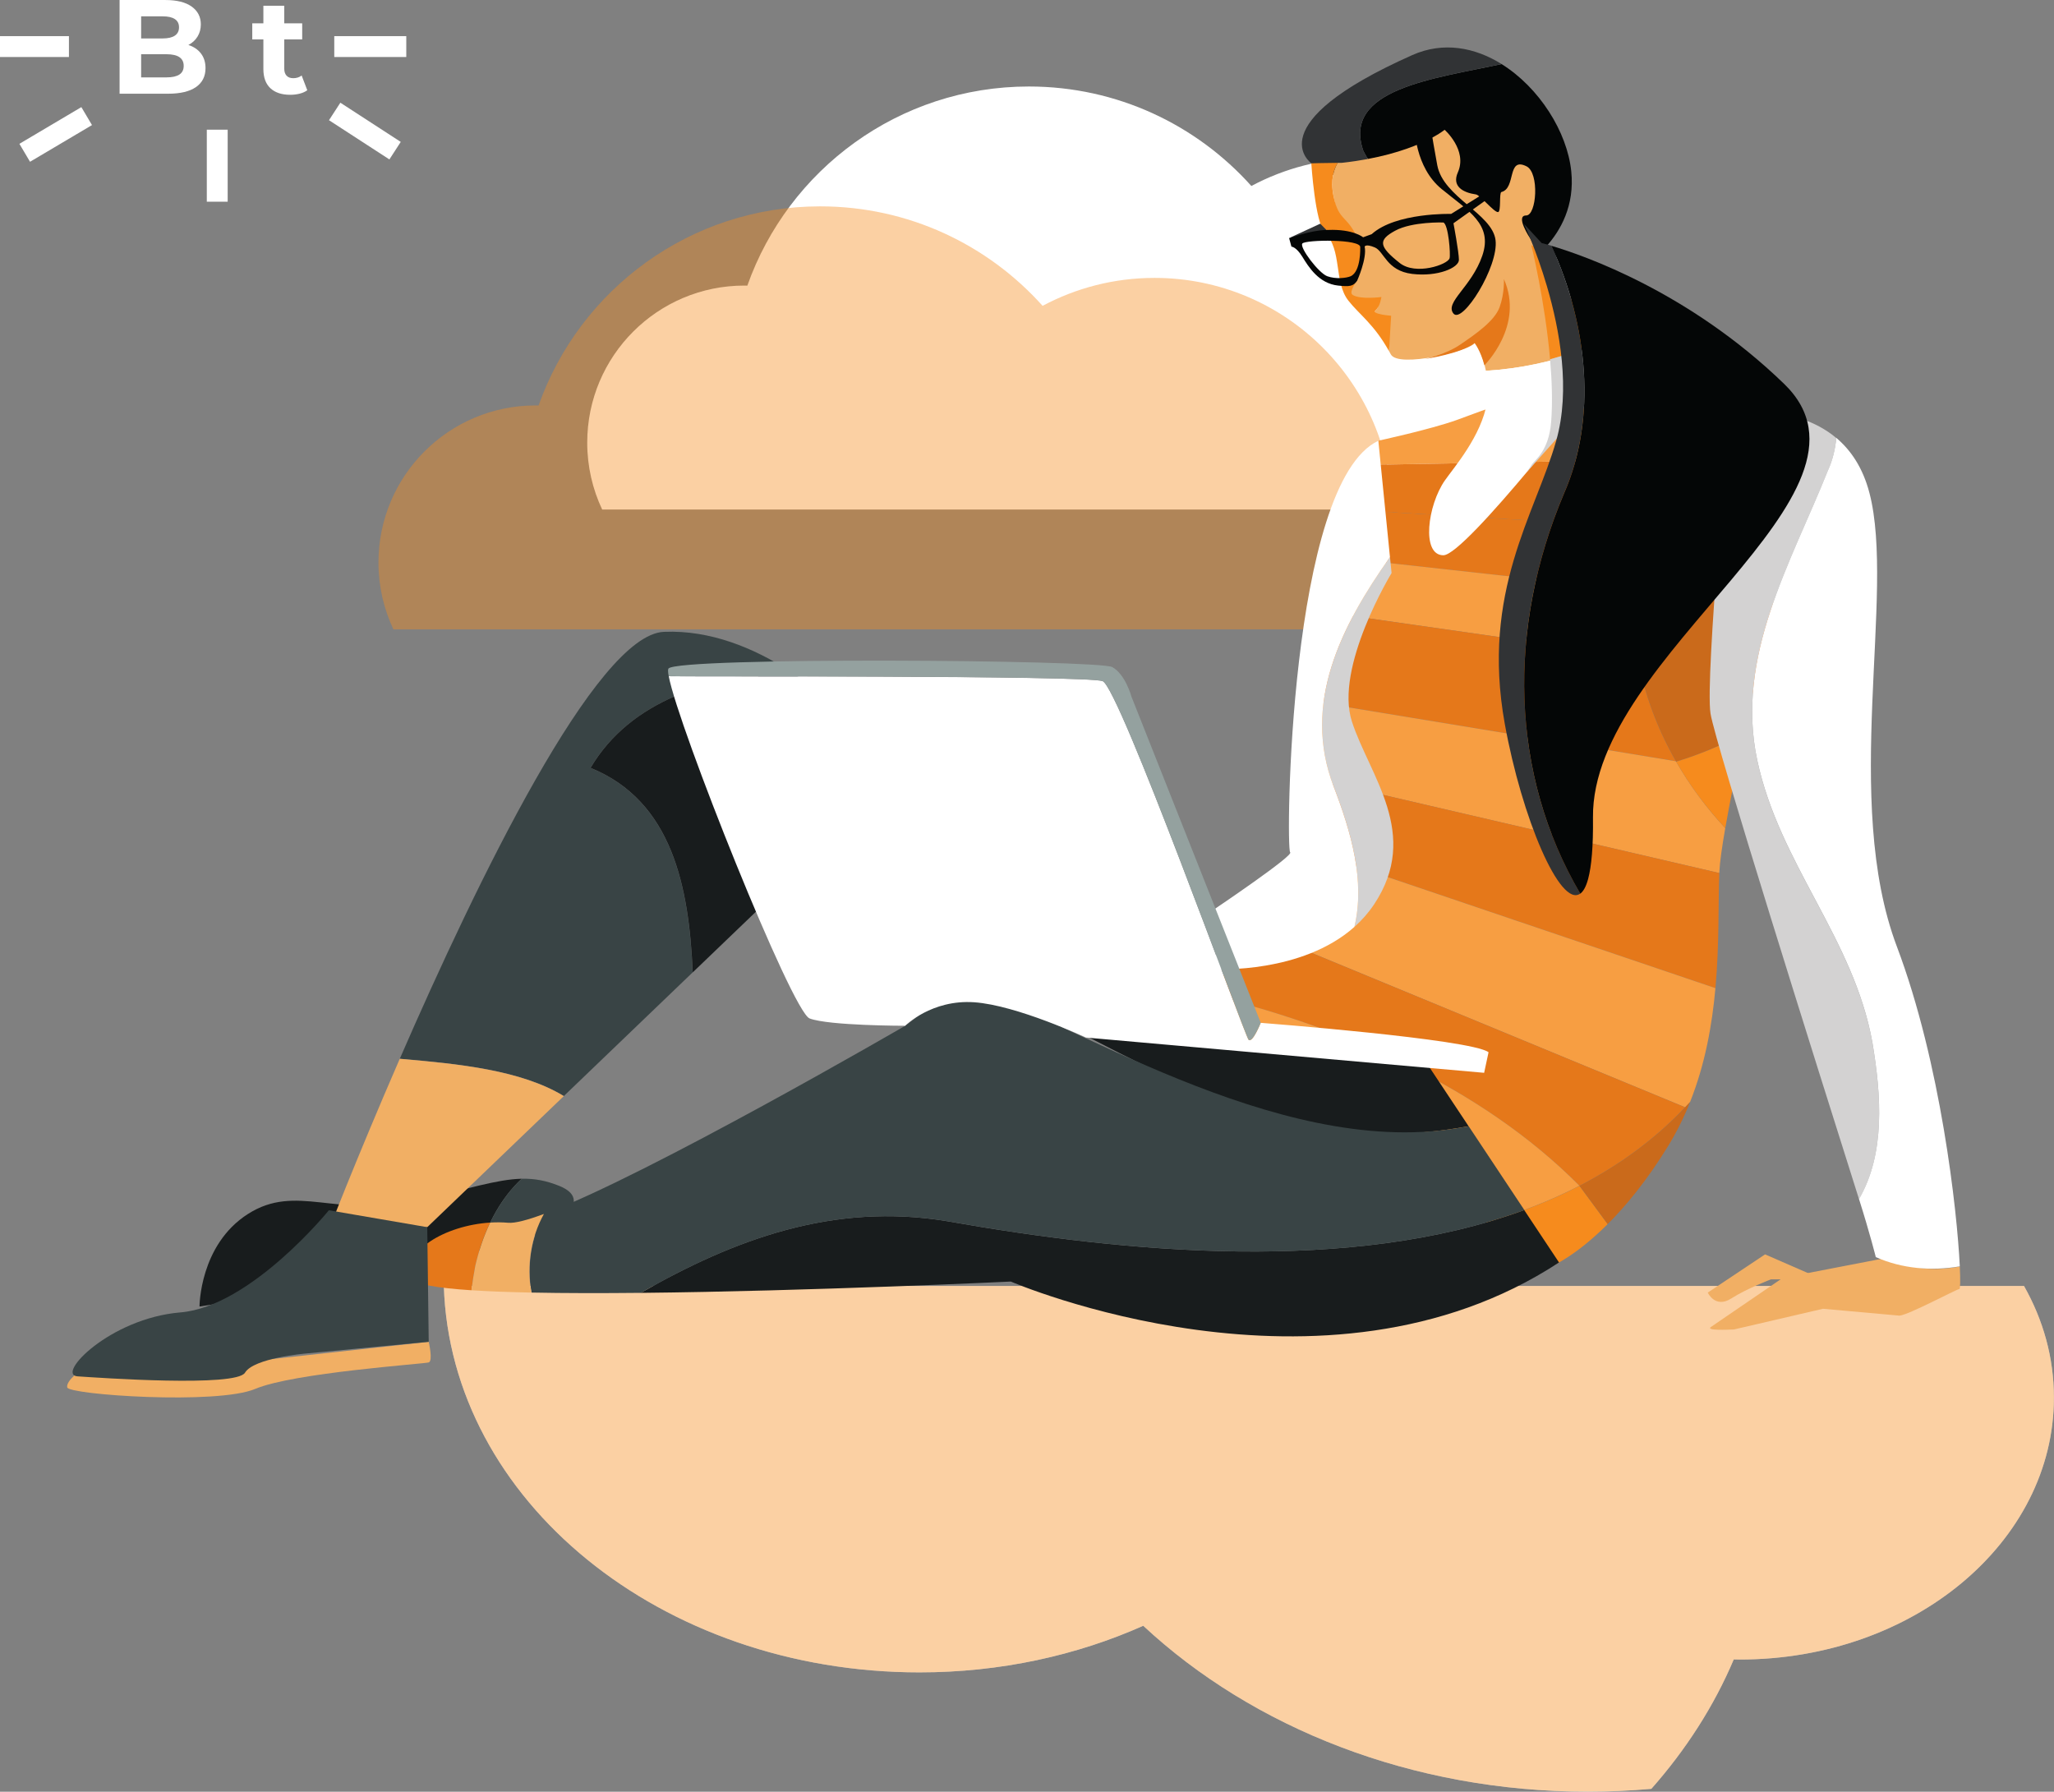
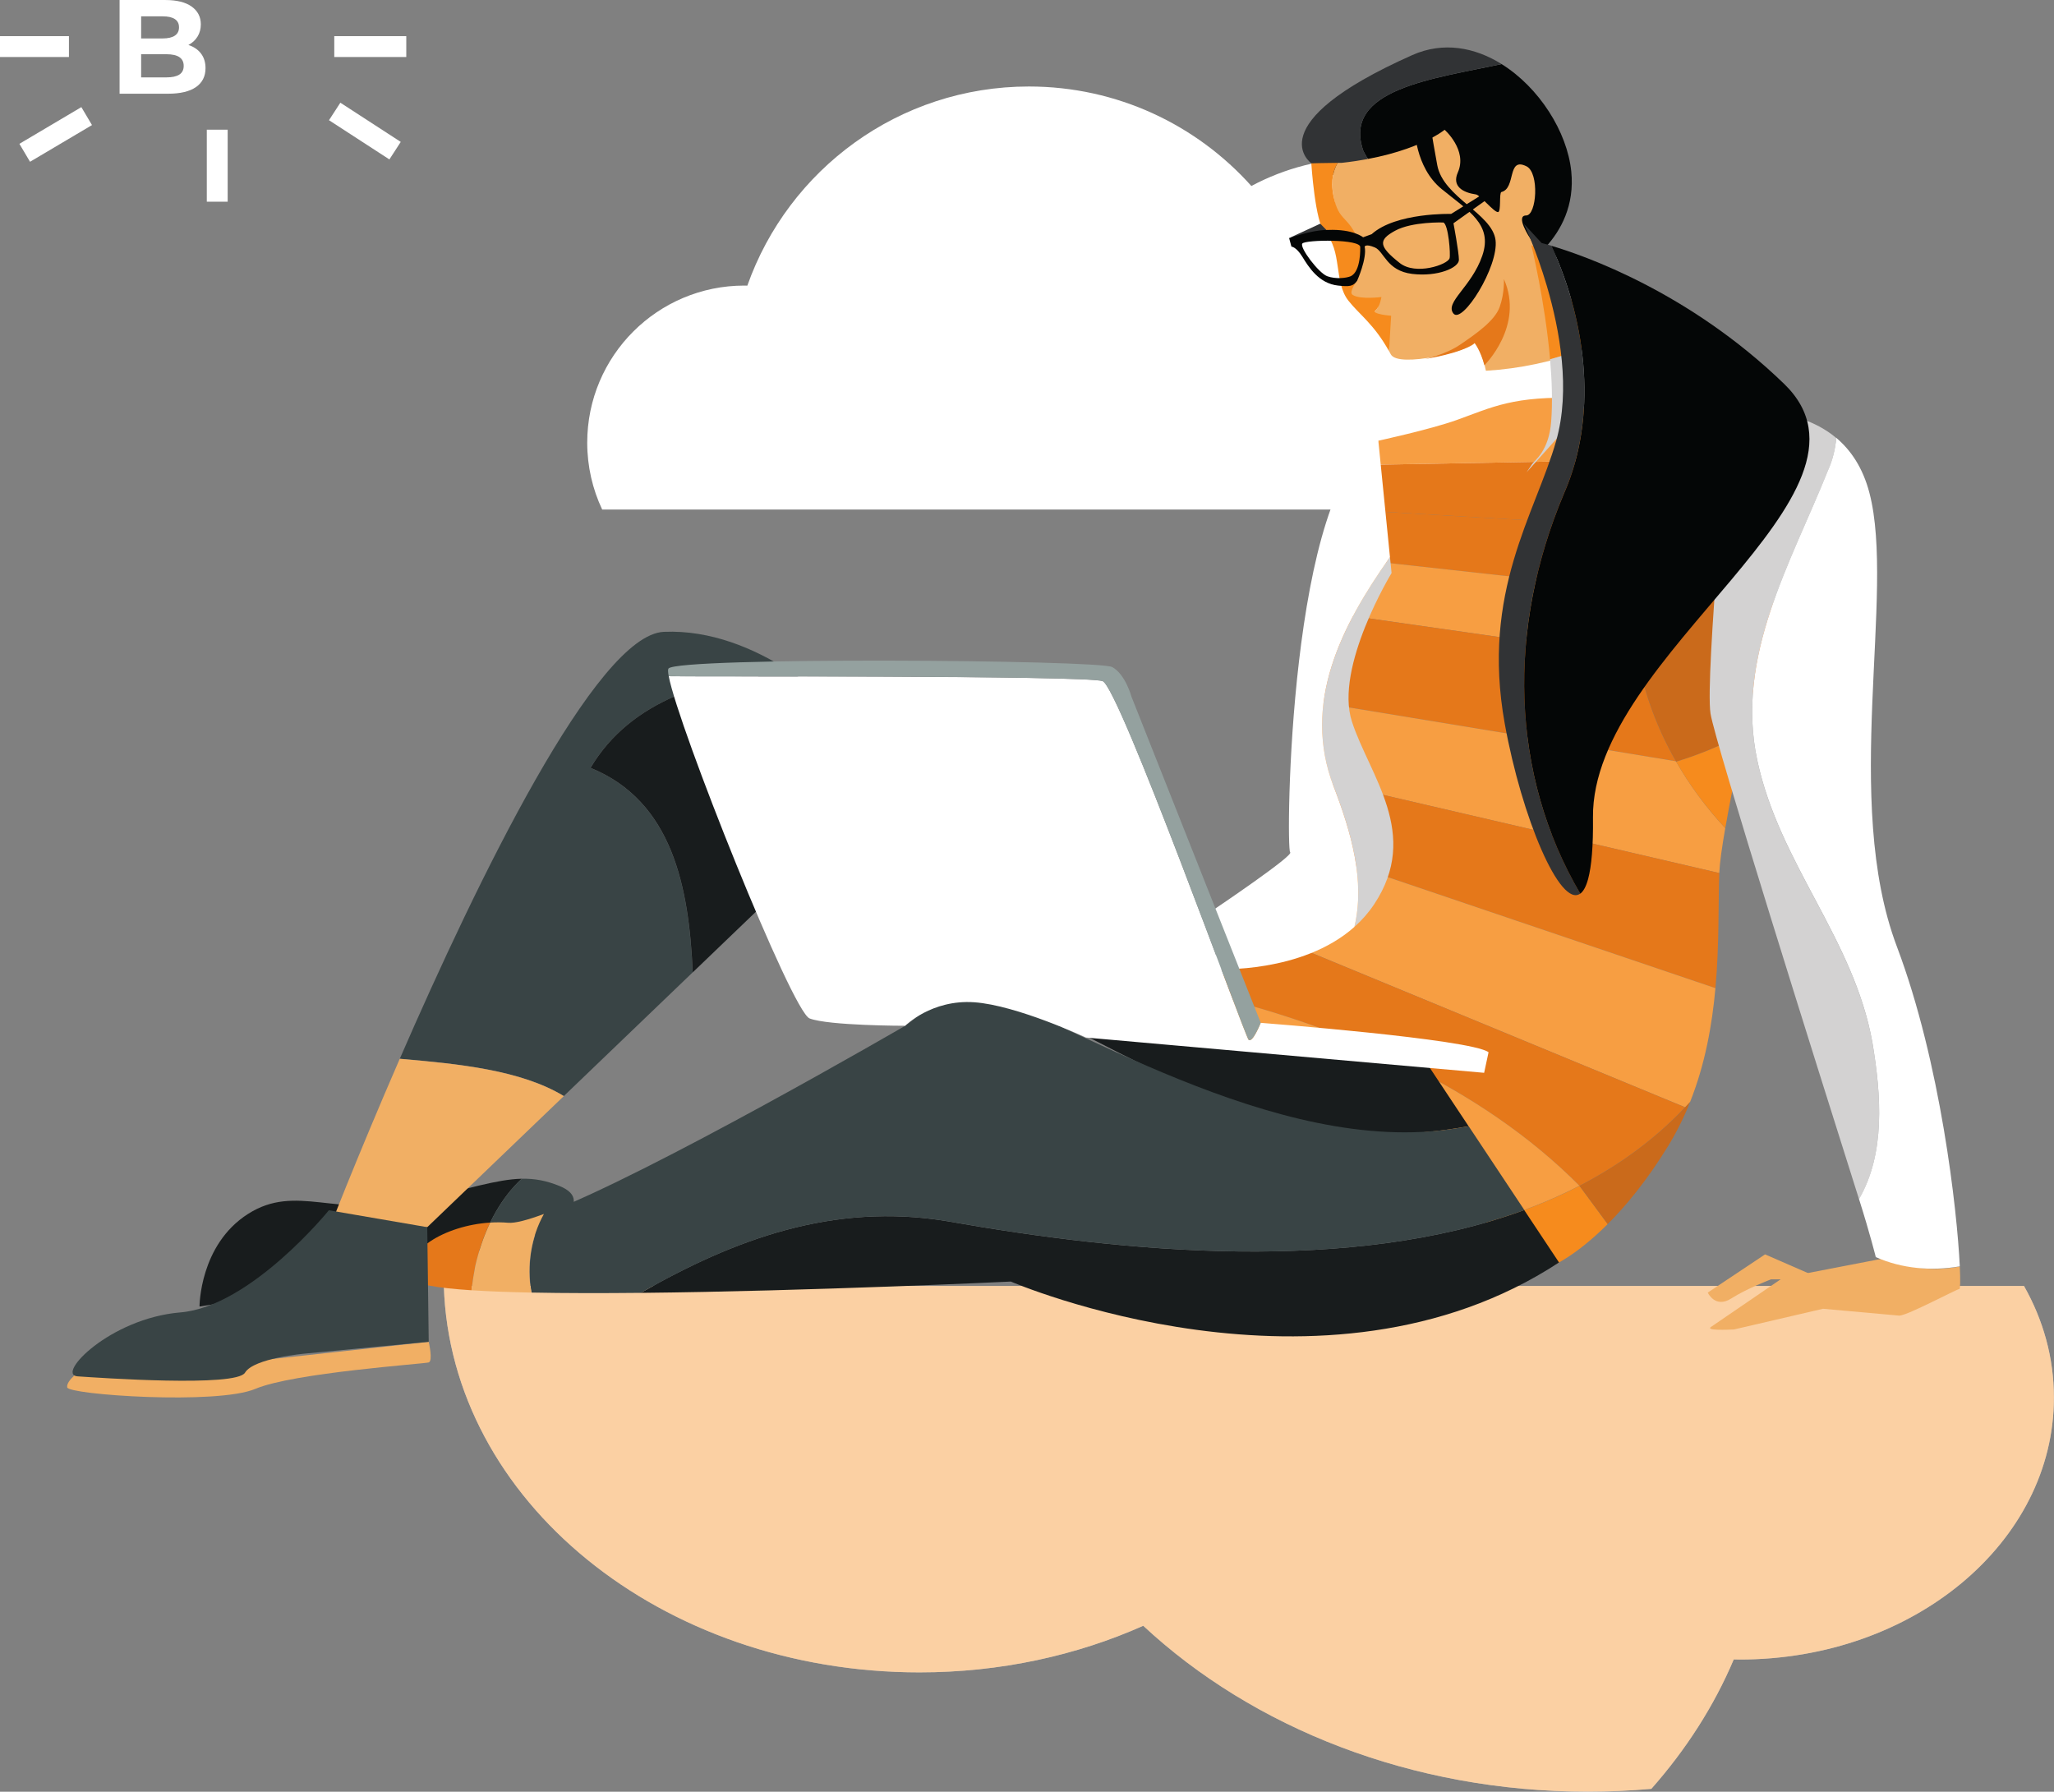
<svg xmlns="http://www.w3.org/2000/svg" version="1.1" id="svg1" width="2196.617" height="1916.043" viewBox="0 0 2196.617 1916.043">
  <rect x="0" y="0" width="2196.617" height="1916.043" fill="#808080" stroke="none" />
  <defs id="defs1">
    <clipPath clipPathUnits="userSpaceOnUse" id="clipPath1329">
      <path d="M 0,13558.149 H 13689.43 V 0 H 0 Z" transform="translate(-10015.312,-2415.672)" id="path1329" />
    </clipPath>
    <clipPath clipPathUnits="userSpaceOnUse" id="clipPath1335">
      <path d="M 0,13558.149 H 13689.43 V 0 H 0 Z" transform="translate(0,2.5000001e-4)" id="path1335" />
    </clipPath>
    <clipPath clipPathUnits="userSpaceOnUse" id="clipPath1337">
      <path d="M 0,13558.149 H 13689.43 V 0 H 0 Z" transform="translate(-10117.918,-2403.109)" id="path1337" />
    </clipPath>
    <clipPath clipPathUnits="userSpaceOnUse" id="clipPath1339">
      <path d="M 0,13558.149 H 13689.43 V 0 H 0 Z" transform="translate(0,2.5000001e-4)" id="path1339" />
    </clipPath>
    <clipPath clipPathUnits="userSpaceOnUse" id="clipPath1341">
      <path d="M 0,13558.149 H 13689.43 V 0 H 0 Z" transform="translate(0,2.5000001e-4)" id="path1341" />
    </clipPath>
    <clipPath clipPathUnits="userSpaceOnUse" id="clipPath1343">
      <path d="M 0,13558.149 H 13689.43 V 0 H 0 Z" transform="translate(-9895.549,-2345.732)" id="path1343" />
    </clipPath>
    <clipPath clipPathUnits="userSpaceOnUse" id="clipPath1349">
      <path d="M 0,13558.149 H 13689.43 V 0 H 0 Z" transform="translate(-10135.335,-2379.072)" id="path1349" />
    </clipPath>
    <clipPath clipPathUnits="userSpaceOnUse" id="clipPath1812">
      <path d="M 0,13558.149 H 13689.43 V 0 H 0 Z" transform="translate(-8850.153,-3725.779)" id="path1812" />
    </clipPath>
    <clipPath clipPathUnits="userSpaceOnUse" id="clipPath1813">
-       <path d="m 8060.1,3687.04 h 813.51 V 3347.67 H 8060.1 Z" transform="translate(-8682.71,-3629.65)" id="path1813" />
-     </clipPath>
+       </clipPath>
    <clipPath clipPathUnits="userSpaceOnUse" id="clipPath1815">
      <path d="M 0,13558.149 H 13689.43 V 0 H 0 Z" transform="matrix(1.333,0,0,-1.333,0,18077.467)" id="path1815" />
    </clipPath>
    <clipPath clipPathUnits="userSpaceOnUse" id="clipPath1819">
      <path d="M 0,13558.149 H 13689.43 V 0 H 0 Z" transform="translate(-9152.183,-2521.534)" id="path1819" />
    </clipPath>
    <clipPath clipPathUnits="userSpaceOnUse" id="clipPath1820">
      <path d="M 8112.44,2821.19 H 9404.17 V 2415.5 H 8112.44 Z" transform="translate(-9152.183,-2521.534)" id="path1820" />
    </clipPath>
    <clipPath clipPathUnits="userSpaceOnUse" id="clipPath1822">
      <path d="M 0,13558.149 H 13689.43 V 0 H 0 Z" transform="matrix(1.333,0,0,-1.333,0,18077.467)" id="path1822" />
    </clipPath>
    <clipPath clipPathUnits="userSpaceOnUse" id="clipPath1824">
      <path d="M 0,13558.149 H 13689.43 V 0 H 0 Z" transform="translate(-8175.164,-2907.142)" id="path1824" />
    </clipPath>
    <clipPath clipPathUnits="userSpaceOnUse" id="clipPath1826">
      <path d="M 0,13558.149 H 13689.43 V 0 H 0 Z" transform="translate(-8205.524,-2901.306)" id="path1826" />
    </clipPath>
    <clipPath clipPathUnits="userSpaceOnUse" id="clipPath1828">
      <path d="M 0,13558.149 H 13689.43 V 0 H 0 Z" transform="translate(-9159.327,-3504.212)" id="path1828" />
    </clipPath>
    <clipPath clipPathUnits="userSpaceOnUse" id="clipPath1830">
      <path d="M 0,13558.149 H 13689.43 V 0 H 0 Z" transform="translate(-9141.958,-3484.907)" id="path1830" />
    </clipPath>
    <clipPath clipPathUnits="userSpaceOnUse" id="clipPath1832">
      <path d="M 0,13558.149 H 13689.43 V 0 H 0 Z" transform="translate(-9070.782,-3409.542)" id="path1832" />
    </clipPath>
    <clipPath clipPathUnits="userSpaceOnUse" id="clipPath1834">
      <path d="M 0,13558.149 H 13689.43 V 0 H 0 Z" transform="translate(-9066.97,-3379.259)" id="path1834" />
    </clipPath>
    <clipPath clipPathUnits="userSpaceOnUse" id="clipPath1836">
      <path d="M 0,13558.149 H 13689.43 V 0 H 0 Z" transform="translate(-9070.202,-3325.704)" id="path1836" />
    </clipPath>
    <clipPath clipPathUnits="userSpaceOnUse" id="clipPath1838">
      <path d="M 0,13558.149 H 13689.43 V 0 H 0 Z" transform="translate(-9135.794,-3153.622)" id="path1838" />
    </clipPath>
    <clipPath clipPathUnits="userSpaceOnUse" id="clipPath1840">
      <path d="M 0,13558.149 H 13689.43 V 0 H 0 Z" transform="translate(-9135.741,-3152.311)" id="path1840" />
    </clipPath>
    <clipPath clipPathUnits="userSpaceOnUse" id="clipPath1842">
      <path d="M 0,13558.149 H 13689.43 V 0 H 0 Z" transform="translate(-9112.272,-2968.693)" id="path1842" />
    </clipPath>
    <clipPath clipPathUnits="userSpaceOnUse" id="clipPath1844">
      <path d="M 0,13558.149 H 13689.43 V 0 H 0 Z" transform="translate(-9023.61,-2901.478)" id="path1844" />
    </clipPath>
    <clipPath clipPathUnits="userSpaceOnUse" id="clipPath1846">
      <path d="M 0,13558.149 H 13689.43 V 0 H 0 Z" transform="translate(-8719.588,-3056.368)" id="path1846" />
    </clipPath>
    <clipPath clipPathUnits="userSpaceOnUse" id="clipPath1848">
      <path d="M 0,13558.149 H 13689.43 V 0 H 0 Z" transform="translate(-8949.072,-2872.14)" id="path1848" />
    </clipPath>
    <clipPath clipPathUnits="userSpaceOnUse" id="clipPath1850">
      <path d="M 0,13558.149 H 13689.43 V 0 H 0 Z" transform="translate(-9112.272,-2968.693)" id="path1850" />
    </clipPath>
    <clipPath clipPathUnits="userSpaceOnUse" id="clipPath1852">
      <path d="M 0,13558.149 H 13689.43 V 0 H 0 Z" transform="translate(-9204.179,-3480.22)" id="path1852" />
    </clipPath>
    <clipPath clipPathUnits="userSpaceOnUse" id="clipPath1854">
      <path d="M 0,13558.149 H 13689.43 V 0 H 0 Z" transform="translate(-9155.591,-3264.297)" id="path1854" />
    </clipPath>
    <clipPath clipPathUnits="userSpaceOnUse" id="clipPath1856">
      <path d="M 0,13558.149 H 13689.43 V 0 H 0 Z" transform="translate(-9258.546,-3016.132)" id="path1856" />
    </clipPath>
    <clipPath clipPathUnits="userSpaceOnUse" id="clipPath1858">
      <path d="M 0,13558.149 H 13689.43 V 0 H 0 Z" transform="translate(-9271.012,-2843.913)" id="path1858" />
    </clipPath>
    <clipPath clipPathUnits="userSpaceOnUse" id="clipPath1860">
      <path d="M 0,13558.149 H 13689.43 V 0 H 0 Z" transform="translate(-9256.122,-3457.228)" id="path1860" />
    </clipPath>
    <clipPath clipPathUnits="userSpaceOnUse" id="clipPath1862">
      <path d="M 0,13558.149 H 13689.43 V 0 H 0 Z" transform="translate(-8826.392,-3221.778)" id="path1862" />
    </clipPath>
    <clipPath clipPathUnits="userSpaceOnUse" id="clipPath1864">
      <path d="M 0,13558.149 H 13689.43 V 0 H 0 Z" transform="translate(-8791.511,-3168.95)" id="path1864" />
    </clipPath>
    <clipPath clipPathUnits="userSpaceOnUse" id="clipPath1866">
      <path d="M 0,13558.149 H 13689.43 V 0 H 0 Z" transform="translate(-8621.728,-3039.255)" id="path1866" />
    </clipPath>
    <clipPath clipPathUnits="userSpaceOnUse" id="clipPath1868">
      <path d="M 0,13558.149 H 13689.43 V 0 H 0 Z" transform="translate(-8516.433,-2873.074)" id="path1868" />
    </clipPath>
    <clipPath clipPathUnits="userSpaceOnUse" id="clipPath1870">
      <path d="M 0,13558.149 H 13689.43 V 0 H 0 Z" transform="translate(-8924.745,-2947.583)" id="path1870" />
    </clipPath>
    <clipPath clipPathUnits="userSpaceOnUse" id="clipPath1872">
      <path d="M 0,13558.149 H 13689.43 V 0 H 0 Z" transform="translate(-8230.317,-3236.68)" id="path1872" />
    </clipPath>
    <clipPath clipPathUnits="userSpaceOnUse" id="clipPath1874">
      <path d="M 0,13558.149 H 13689.43 V 0 H 0 Z" transform="translate(-8443.692,-3269.17)" id="path1874" />
    </clipPath>
    <clipPath clipPathUnits="userSpaceOnUse" id="clipPath1876">
      <path d="M 0,13558.149 H 13689.43 V 0 H 0 Z" transform="translate(-8018.055,-2860.039)" id="path1876" />
    </clipPath>
    <clipPath clipPathUnits="userSpaceOnUse" id="clipPath1878">
      <path d="M 0,13558.149 H 13689.43 V 0 H 0 Z" transform="translate(-8149.875,-2871.979)" id="path1878" />
    </clipPath>
    <clipPath clipPathUnits="userSpaceOnUse" id="clipPath1880">
      <path d="M 0,13558.149 H 13689.43 V 0 H 0 Z" transform="translate(-8192.966,-2878.894)" id="path1880" />
    </clipPath>
    <clipPath clipPathUnits="userSpaceOnUse" id="clipPath1882">
      <path d="M 0,13558.149 H 13689.43 V 0 H 0 Z" transform="translate(-8100.588,-2776.327)" id="path1882" />
    </clipPath>
    <clipPath clipPathUnits="userSpaceOnUse" id="clipPath1884">
      <path d="M 0,13558.149 H 13689.43 V 0 H 0 Z" transform="translate(-8020.478,-2881.852)" id="path1884" />
    </clipPath>
    <clipPath clipPathUnits="userSpaceOnUse" id="clipPath1886">
      <path d="M 0,13558.149 H 13689.43 V 0 H 0 Z" transform="translate(-8850.235,-3731.422)" id="path1886" />
    </clipPath>
    <clipPath clipPathUnits="userSpaceOnUse" id="clipPath1888">
      <path d="M 0,13558.149 H 13689.43 V 0 H 0 Z" transform="translate(-8889.412,-3808.335)" id="path1888" />
    </clipPath>
    <clipPath clipPathUnits="userSpaceOnUse" id="clipPath1890">
      <path d="M 0,13558.149 H 13689.43 V 0 H 0 Z" transform="translate(-8984.244,-3660.984)" id="path1890" />
    </clipPath>
    <clipPath clipPathUnits="userSpaceOnUse" id="clipPath1892">
-       <path d="M 0,13558.149 H 13689.43 V 0 H 0 Z" transform="translate(-8948.507,-3555.137)" id="path1892" />
-     </clipPath>
+       </clipPath>
    <clipPath clipPathUnits="userSpaceOnUse" id="clipPath1894">
      <path d="M 0,13558.149 H 13689.43 V 0 H 0 Z" transform="translate(-8859.997,-3603.68)" id="path1894" />
    </clipPath>
    <clipPath clipPathUnits="userSpaceOnUse" id="clipPath1896">
      <path d="M 0,13558.149 H 13689.43 V 0 H 0 Z" transform="translate(-8962.95,-3628.714)" id="path1896" />
    </clipPath>
    <clipPath clipPathUnits="userSpaceOnUse" id="clipPath1898">
      <path d="M 0,13558.149 H 13689.43 V 0 H 0 Z" transform="translate(-8820.678,-3667.975)" id="path1898" />
    </clipPath>
    <clipPath clipPathUnits="userSpaceOnUse" id="clipPath1900">
      <path d="M 0,13558.149 H 13689.43 V 0 H 0 Z" transform="translate(-8919.369,-3645.352)" id="path1900" />
    </clipPath>
    <clipPath clipPathUnits="userSpaceOnUse" id="clipPath1902">
      <path d="M 0,13558.149 H 13689.43 V 0 H 0 Z" transform="translate(-8767.931,-3032.18)" id="path1902" />
    </clipPath>
    <clipPath clipPathUnits="userSpaceOnUse" id="clipPath1904">
      <path d="M 0,13558.149 H 13689.43 V 0 H 0 Z" transform="translate(-8641.052,-3306.31)" id="path1904" />
    </clipPath>
    <clipPath clipPathUnits="userSpaceOnUse" id="clipPath1906">
      <path d="M 0,13558.149 H 13689.43 V 0 H 0 Z" transform="translate(-8891.403,-3750.025)" id="path1906" />
    </clipPath>
    <clipPath clipPathUnits="userSpaceOnUse" id="clipPath1908">
      <path d="M 0,13558.149 H 13689.43 V 0 H 0 Z" transform="translate(-9003.216,-3646.465)" id="path1908" />
    </clipPath>
    <clipPath clipPathUnits="userSpaceOnUse" id="clipPath1910">
      <path d="M 0,13558.149 H 13689.43 V 0 H 0 Z" transform="translate(-9032.635,-3573.97)" id="path1910" />
    </clipPath>
    <clipPath clipPathUnits="userSpaceOnUse" id="clipPath1912">
      <path d="M 0,13558.149 H 13689.43 V 0 H 0 Z" transform="translate(-9011.379,-3457.348)" id="path1912" />
    </clipPath>
    <clipPath clipPathUnits="userSpaceOnUse" id="clipPath1914">
      <path d="M 0,13558.149 H 13689.43 V 0 H 0 Z" transform="translate(-9030.537,-3147.712)" id="path1914" />
    </clipPath>
    <clipPath clipPathUnits="userSpaceOnUse" id="clipPath1916">
      <path d="M 0,13558.149 H 13689.43 V 0 H 0 Z" transform="translate(-9218.393,-2826.436)" id="path1916" />
    </clipPath>
  </defs>
  <g id="layer-MC0" transform="translate(-12538.994,-3563.708)">
    <g id="g3839" transform="translate(-622.951,-11213.115)">
      <path id="path1328" d="m 0,0 c 2.328,1.505 3.492,3.828 3.492,6.979 0,6.229 -4.62,9.344 -13.853,9.344 H -30.658 V -2.255 h 20.297 C -5.783,-2.255 -2.328,-1.505 0,0 M -30.658,46.713 V 28.99 h 17.287 c 4.3,0 7.556,0.755 9.774,2.26 2.218,1.5 3.329,3.718 3.329,6.654 0,2.936 -1.111,5.138 -3.329,6.606 -2.218,1.469 -5.474,2.203 -9.774,2.203 z M 17.345,16.91 c 2.432,-3.183 3.649,-7.105 3.649,-11.756 0,-6.585 -2.558,-11.65 -7.677,-15.195 -5.122,-3.544 -12.584,-5.317 -22.388,-5.317 h -38.874 v 75.169 h 36.724 c 9.165,0 16.197,-1.752 21.099,-5.259 4.902,-3.508 7.356,-8.269 7.356,-14.283 0,-3.65 -0.875,-6.911 -2.631,-9.774 -1.751,-2.863 -4.206,-5.117 -7.352,-6.764 4.295,-1.363 7.655,-3.633 10.094,-6.821" style="fill:#ffffff;fill-opacity:1;fill-rule:nonzero;stroke:none" transform="matrix(1.333,0,0,-1.333,13353.749,14856.571)" clip-path="url(#clipPath1329)" />
      <path id="path1334" d="m 10039.838,2372.061 h 16.747 v -57.771 h -16.747 z" style="fill:#ffffff;fill-opacity:1;fill-rule:nonzero;stroke:none" transform="matrix(1.333,0,0,-1.333,0,18077.467)" clip-path="url(#clipPath1335)" />
-       <path id="path1336" d="m 0,0 c -1.646,-1.222 -3.671,-2.134 -6.067,-2.742 -2.402,-0.603 -4.923,-0.913 -7.572,-0.913 -6.874,0 -12.184,1.757 -15.944,5.265 -3.76,3.508 -5.637,8.662 -5.637,15.462 v 23.731 h -8.914 v 12.889 h 8.914 v 14.067 h 16.752 V 53.692 H -4.08 V 40.803 H -18.468 V 17.287 c 0,-2.433 0.624,-4.315 1.878,-5.636 1.253,-1.327 3.026,-1.987 5.317,-1.987 2.647,0 4.902,0.713 6.763,2.149 z" style="fill:#ffffff;fill-opacity:1;fill-rule:nonzero;stroke:none" transform="matrix(1.333,0,0,-1.333,13490.557,14873.321)" clip-path="url(#clipPath1337)" />
      <path id="path1338" d="m 9871.459,2447.113 h 57.771 v -16.747 h -57.771 z" style="fill:#ffffff;fill-opacity:1;fill-rule:nonzero;stroke:none" transform="matrix(1.333,0,0,-1.333,0,18077.467)" clip-path="url(#clipPath1339)" />
      <path id="path1340" d="m 10142.099,2447.113 h 57.771 v -16.747 h -57.771 z" style="fill:#ffffff;fill-opacity:1;fill-rule:nonzero;stroke:none" transform="matrix(1.333,0,0,-1.333,0,18077.467)" clip-path="url(#clipPath1341)" />
      <path id="path1342" d="M 0,0 -8.534,14.409 41.173,43.849 49.707,29.44 Z" style="fill:#ffffff;fill-opacity:1;fill-rule:nonzero;stroke:none" transform="matrix(1.333,0,0,-1.333,13194.065,14949.824)" clip-path="url(#clipPath1343)" />
      <path id="path1348" d="M 0,0 9.119,14.047 57.574,-17.409 48.456,-31.456 Z" style="fill:#ffffff;fill-opacity:1;fill-rule:nonzero;stroke:none" transform="matrix(1.333,0,0,-1.333,13513.78,14905.371)" clip-path="url(#clipPath1349)" />
      <path id="path1811" d="m 0,0 c -32.462,0 -63.016,-8.126 -89.78,-22.419 -43.864,48.973 -107.559,79.814 -178.478,79.814 -104.32,0 -193.019,-66.703 -225.894,-159.769 -0.814,0.016 -1.619,0.062 -2.436,0.062 -69.598,0 -126.018,-56.42 -126.018,-126.018 0,-19.197 4.316,-37.374 12.002,-53.652 h 124.585 103.448 214.844 117.231 218.223 c 14.749,27.072 23.172,58.082 23.172,91.083 C 190.899,-85.469 105.431,0 0,0" style="fill:#ffffff;fill-opacity:1;fill-rule:nonzero;stroke:none" transform="matrix(1.333,0,0,-1.333,14619.875,14945.828)" clip-path="url(#clipPath1812)" />
      <g opacity="0.41" id="g1814" clip-path="url(#clipPath1815)" transform="translate(2819.672,1836.066)">
        <path d="m 0,0 c -32.462,0 -63.016,-8.126 -89.78,-22.419 -43.864,48.973 -107.559,79.814 -178.478,79.814 -104.32,0 -193.019,-66.703 -225.895,-159.768 -0.813,0.015 -1.618,0.061 -2.435,0.061 -69.598,0 -126.018,-56.42 -126.018,-126.018 0,-19.196 4.316,-37.374 12.001,-53.652 h 124.586 103.448 214.844 117.231 218.223 c 14.749,27.072 23.172,58.082 23.172,91.083 C 190.899,-85.468 105.431,0 0,0" style="fill:#f68b1d;fill-opacity:1;fill-rule:nonzero;stroke:none" transform="matrix(1.333,0,0,-1.333,11576.947,13237.934)" clip-path="url(#clipPath1813)" id="path1814" />
      </g>
      <path id="path1818" d="m 0,0 c 139.167,0 251.984,94.098 251.984,210.174 0,32.015 -8.631,62.331 -23.998,89.479 h -249.12 -206.852 -429.599 -234.413 -147.741 c 5.35,-171.946 174.142,-309.965 381.586,-309.965 64.909,0 126.005,13.553 179.522,37.39 87.708,-81.677 215.071,-133.112 356.88,-133.112 17.148,0 34.061,0.824 50.743,2.291 27.792,31.425 50.251,66.335 66.139,103.846 C -3.243,0.077 -1.633,0 0,0" style="fill:#ffffff;fill-opacity:1;fill-rule:nonzero;stroke:none" transform="matrix(1.333,0,0,-1.333,15022.583,16551.488)" clip-path="url(#clipPath1819)" />
      <g opacity="0.41" id="g1821" clip-path="url(#clipPath1822)" transform="translate(2819.672,1836.066)">
        <path d="m 0,0 c 139.167,0 251.984,94.098 251.984,210.174 0,32.015 -8.631,62.331 -23.998,89.479 h -249.12 -206.852 -429.599 -234.413 -147.741 c 5.35,-171.946 174.142,-309.965 381.586,-309.965 64.909,0 126.005,13.553 179.522,37.39 87.708,-81.677 215.071,-133.112 356.88,-133.112 17.148,0 34.061,0.824 50.743,2.291 27.792,31.425 50.251,66.335 66.139,103.846 C -3.243,0.077 -1.633,0 0,0" style="fill:#f68b1d;fill-opacity:1;fill-rule:nonzero;stroke:none" transform="matrix(1.333,0,0,-1.333,12202.911,14715.422)" clip-path="url(#clipPath1820)" id="path1821" />
      </g>
      <path id="path1823" d="m 0,0 c -19.995,-0.446 -43.023,-8.257 -85.188,-17.626 -63.669,-14.149 -95.503,14.148 -134.412,-10.612 -38.909,-24.76 -38.909,-74.28 -38.909,-74.28 l 140.307,22.402 84.321,22.73 C -27.172,-35.458 -16.282,-15.168 0,0" style="fill:#181c1d;fill-opacity:1;fill-rule:nonzero;stroke:none" transform="matrix(1.333,0,0,-1.333,13719.891,16037.344)" clip-path="url(#clipPath1824)" />
      <path id="path1825" d="M 0,0 C -10.752,4.38 -20.162,6.063 -30.359,5.836 -46.641,-9.333 -57.531,-29.623 -64.24,-51.55 l 51.27,13.821 c 0,0 44.804,24.76 12.97,37.729" style="fill:#394445;fill-opacity:1;fill-rule:nonzero;stroke:none" transform="matrix(1.333,0,0,-1.333,13760.37,16045.125)" clip-path="url(#clipPath1826)" />
      <path id="path1827" d="m 0,0 c -33.414,13.192 -82.105,27.129 -134.363,29.064 -55.065,2.04 -71.363,-7.429 -100.155,-17.685 -21.145,-7.533 -62.555,-16.507 -62.555,-16.507 0,0 -3.893,-7.997 -9.337,-19.432 l 289.041,5.255 C -10.749,-13.564 -4.752,-7.307 0,0" style="fill:#f79e42;fill-opacity:1;fill-rule:nonzero;stroke:none" transform="matrix(1.333,0,0,-1.333,15032.108,15241.25)" clip-path="url(#clipPath1828)" />
      <path id="path1829" d="m 0,0 -289.041,-5.255 c -4.879,-10.245 -11.011,-23.266 -16.736,-35.832 L -63.029,-55.431 C -48.421,-31.21 -21.027,-18.236 0,0" style="fill:#e5781a;fill-opacity:1;fill-rule:nonzero;stroke:none" transform="matrix(1.333,0,0,-1.333,15008.949,15266.99)" clip-path="url(#clipPath1830)" />
      <path id="path1831" d="M 0,0 C 1.761,7.482 4.586,14.031 8.146,19.934 L -234.602,34.278 C -241.374,19.415 -247.561,5.22 -250.441,-3.013 L -3.813,-30.282 C -3.236,-20.218 -1.981,-10.109 0,0" style="fill:#e5781a;fill-opacity:1;fill-rule:nonzero;stroke:none" transform="matrix(1.333,0,0,-1.333,14914.048,15367.477)" clip-path="url(#clipPath1832)" />
      <path id="path1833" d="m 0,0 -246.629,27.27 c -1.081,-3.09 -1.711,-5.366 -1.711,-6.485 0,-2.865 -0.218,-18.24 -0.521,-38.253 L 3.232,-53.556 C 0.136,-36.014 -1.035,-18.079 0,0" style="fill:#f79e42;fill-opacity:1;fill-rule:nonzero;stroke:none" transform="matrix(1.333,0,0,-1.333,14908.965,15407.854)" clip-path="url(#clipPath1834)" />
      <path id="path1835" d="m 0,0 -252.094,36.088 c -0.336,-22.218 -0.776,-50.145 -1.142,-73.06 L 30.692,-83.689 C 15.842,-57.698 5.19,-29.411 0,0" style="fill:#e5781a;fill-opacity:1;fill-rule:nonzero;stroke:none" transform="matrix(1.333,0,0,-1.333,14913.275,15479.261)" clip-path="url(#clipPath1836)" />
      <path id="path1837" d="m 0,0 c 0.345,7.398 2.052,19.49 4.704,34.727 -15.208,16.28 -28.562,34.34 -39.603,53.665 l -283.929,46.717 c -0.39,-24.417 -0.694,-43.143 -0.694,-43.143 0,0 -1.985,-6.945 -5.119,-17.808 L -0.053,-1.312 C -0.034,-0.878 -0.02,-0.428 0,0" style="fill:#f79e42;fill-opacity:1;fill-rule:nonzero;stroke:none" transform="matrix(1.333,0,0,-1.333,15000.731,15708.703)" clip-path="url(#clipPath1838)" />
      <path id="path1839" d="m 0,0 -324.588,75.47 c -3.933,-13.638 -9.683,-33.469 -15.608,-53.543 L -3.122,-92.282 C 0.11,-56.448 -1.009,-23.748 0,0" style="fill:#e5781a;fill-opacity:1;fill-rule:nonzero;stroke:none" transform="matrix(1.333,0,0,-1.333,15000.66,15710.452)" clip-path="url(#clipPath1840)" />
      <path id="path1841" d="m 0,0 c 12.116,30.425 17.695,61.934 20.348,91.336 l -337.075,114.209 c -8.75,-29.647 -17.876,-59.807 -22.106,-71.37 L -3.989,-4.217 C -2.66,-2.81 -1.305,-1.438 0,0" style="fill:#f79e42;fill-opacity:1;fill-rule:nonzero;stroke:none" transform="matrix(1.333,0,0,-1.333,14969.367,15955.275)" clip-path="url(#clipPath1842)" />
      <path id="path1843" d="M 0,0 C 31.522,16.303 60.122,37.01 84.673,62.999 L -250.171,201.39 c -0.887,-2.424 -1.563,-4.049 -1.971,-4.661 -2.835,-4.251 -30.359,-25.529 -51.879,-41.839 C -192.593,128.861 -79.457,80.029 0,0" style="fill:#e5781a;fill-opacity:1;fill-rule:nonzero;stroke:none" transform="matrix(1.333,0,0,-1.333,14851.151,16044.896)" clip-path="url(#clipPath1844)" />
      <path id="path1845" d="m 0,0 c -14.29,-10.829 -25.937,-19.471 -25.937,-19.471 l 255.421,-164.758 c 26.17,7.563 51.155,17.245 74.537,29.339 C 224.564,-74.862 111.429,-26.03 0,0" style="fill:#f79e42;fill-opacity:1;fill-rule:nonzero;stroke:none" transform="matrix(1.333,0,0,-1.333,14445.789,15838.375)" clip-path="url(#clipPath1846)" />
      <path id="path1847" d="m 0,0 53.489,-34.502 c 0,0 18.215,7.694 43.628,33.098 L 74.487,29.307 C 51.111,17.237 26.149,7.557 0,0" style="fill:#f68b1d;fill-opacity:1;fill-rule:nonzero;stroke:none" transform="matrix(1.333,0,0,-1.333,14751.768,16084.013)" clip-path="url(#clipPath1848)" />
      <path id="path1849" d="m 0,0 c -25.429,-28.015 -55.451,-50.071 -88.712,-67.246 l 22.63,-30.712 c 14.457,14.453 31.236,34.615 48.338,62.405 C -10.642,-24.01 -4.815,-12.09 0,0" style="fill:#ca6a1b;fill-opacity:1;fill-rule:nonzero;stroke:none" transform="matrix(1.333,0,0,-1.333,14969.367,15955.275)" clip-path="url(#clipPath1850)" />
      <path id="path1851" d="m 0,0 c 0,2.67 -17.201,13.077 -44.852,23.993 -23.522,-36.173 -77.287,-46.825 -88.544,-94.67 -11.542,-58.865 1.517,-117.717 30.319,-167.923 18.948,5.723 37.115,13.395 54.489,22.678 C -28.378,-121.245 0,-3.865 0,0" style="fill:#ca6a1b;fill-opacity:1;fill-rule:nonzero;stroke:none" transform="matrix(1.333,0,0,-1.333,15091.91,15273.24)" clip-path="url(#clipPath1852)" />
      <path id="path1853" d="m 0,0 c -17.374,-9.282 -35.541,-16.954 -54.489,-22.678 11.002,-19.177 24.29,-37.099 39.396,-53.27 C -11.485,-55.23 -6.116,-28.653 0,0" style="fill:#f68b1d;fill-opacity:1;fill-rule:nonzero;stroke:none" transform="matrix(1.333,0,0,-1.333,15027.126,15561.137)" clip-path="url(#clipPath1854)" />
      <path id="path1855" d="m 0,0 c -14.901,83.45 -74.509,143.058 -92.392,226.509 -17.881,83.45 26.824,157.96 56.627,232.469 3.625,7.853 5.878,16.815 6.785,26.226 -34.464,29.083 -85.453,19.561 -85.453,19.561 0,0 -20.001,-211.417 -15.486,-240.569 3.569,-23.051 85.15,-282.157 119.147,-389.618 C 10.402,-88.77 7.087,-42.518 0,0" style="fill:#d3d2d2;fill-opacity:1;fill-rule:nonzero;stroke:none" transform="matrix(1.333,0,0,-1.333,15164.4,15892.023)" clip-path="url(#clipPath1856)" />
      <path id="path1857" d="M 0,0 -84.453,-16.298 -142.21,-55.78 c -3.838,-2.943 13.764,-2.073 18.597,-1.902 l 71.51,16.613 61.297,-5.517 c 7.193,0.482 45.414,21.065 48.074,21.368 0.712,0.082 0.879,6.695 0.345,18.027 C 34.79,-11.088 21.059,-9.322 0,0" style="fill:#f1af64;fill-opacity:1;fill-rule:nonzero;stroke:none" transform="matrix(1.333,0,0,-1.333,15181.021,16121.649)" clip-path="url(#clipPath1858)" />
      <path id="path1859" d="m 0,0 c -5.293,20.261 -14.997,34.354 -26.557,44.109 -0.906,-9.412 -3.159,-18.374 -6.784,-26.227 -29.804,-74.509 -74.509,-149.018 -56.627,-232.469 17.883,-83.451 77.49,-143.058 92.392,-226.509 7.087,-42.518 10.402,-88.769 -10.773,-125.422 8.998,-28.442 13.461,-46.57 13.461,-46.57 21.059,-9.322 44.568,-11.315 67.391,-7.418 -2.102,44.527 -15.229,163.15 -50.484,256.558 C -22.211,-246.765 21.075,-80.664 0,0" style="fill:#ffffff;fill-opacity:1;fill-rule:nonzero;stroke:none" transform="matrix(1.333,0,0,-1.333,15161.168,15303.895)" clip-path="url(#clipPath1860)" />
      <path id="path1861" d="m 0,0 c 14.067,-36.575 25.454,-75.803 16.659,-112.676 5.821,5.179 11.154,11.126 15.732,17.992 C 70.12,-38.09 28.788,8.483 14.64,52.107 0.491,95.732 46.474,171.192 46.474,171.192 l -1.281,12.805 C 5.756,128.275 -25.51,66.324 0,0" style="fill:#d3d2d2;fill-opacity:1;fill-rule:nonzero;stroke:none" transform="matrix(1.333,0,0,-1.333,14588.194,15617.829)" clip-path="url(#clipPath1862)" />
      <path id="path1863" d="m 0,0 c 3.538,-2.358 -61.31,-45.983 -61.31,-45.983 l 2.423,-47.751 c 0,0 68.265,-3.626 110.427,33.886 8.795,36.873 -2.592,76.101 -16.659,112.676 -25.51,66.324 5.756,128.275 45.193,183.997 l -9.331,93.309 C -1.113,296.531 -3.537,2.358 0,0" style="fill:#ffffff;fill-opacity:1;fill-rule:nonzero;stroke:none" transform="matrix(1.333,0,0,-1.333,14541.686,15688.266)" clip-path="url(#clipPath1864)" />
      <path id="path1865" d="m 0,0 c -5.895,7.074 -81.354,29.476 -84.892,29.476 -0.862,0 5.058,3.503 0,0 127.508,-62.426 242.578,-144.875 387.909,-121.147 3.325,0.498 6.655,1.051 9.988,1.628 L 278.257,-37.73 C 278.257,-37.73 5.896,-7.074 0,0" style="fill:#181c1d;fill-opacity:1;fill-rule:nonzero;stroke:none" transform="matrix(1.333,0,0,-1.333,14315.309,15861.193)" clip-path="url(#clipPath1866)" />
      <path id="path1867" d="m 0,0 c -91.297,15.216 -171.082,-14.65 -245.89,-57.488 135.612,1.38 296.949,9.082 296.949,9.082 0,0 251.138,-108.473 439.786,15.327 L 462.925,8.955 C 323.901,-42.123 144.096,-25.536 0,0" style="fill:#181c1d;fill-opacity:1;fill-rule:nonzero;stroke:none" transform="matrix(1.333,0,0,-1.333,14174.915,16082.767)" clip-path="url(#clipPath1868)" />
      <path id="path1869" d="m 0,0 c -145.331,-23.728 -314.741,89.903 -397.51,115.319 -15.669,-10.852 -44.634,-33.08 -44.634,-33.08 0,0 -206.998,-120.161 -289.634,-150.929 -10.348,-18.663 -13.976,-41.128 -10.111,-63.076 26.307,-0.531 56.309,-0.55 87.688,-0.231 74.807,42.837 154.593,72.704 245.889,57.488 144.096,-25.536 323.902,-42.123 462.925,8.954 L 9.988,1.629 C 6.655,1.051 3.325,0.499 0,0" style="fill:#394445;fill-opacity:1;fill-rule:nonzero;stroke:none" transform="matrix(1.333,0,0,-1.333,14719.331,15983.422)" clip-path="url(#clipPath1870)" />
      <path id="path1871" d="M 0,0 C 32.395,54.666 95.048,72.182 158.061,78.737 131.174,95.8 96.563,110.696 58.92,109.128 4.672,106.867 -90.979,-90.863 -152.968,-233.324 c 47.188,-4.053 97.166,-9.038 131.623,-29.916 l 103.328,99.166 C 79.014,-95.531 65.565,-26.636 0,0" style="fill:#394445;fill-opacity:1;fill-rule:nonzero;stroke:none" transform="matrix(1.333,0,0,-1.333,13793.427,15597.959)" clip-path="url(#clipPath1872)" />
      <path id="path1873" d="m 0,0 c 0,0 -21.566,24.832 -55.314,46.248 -63.013,-6.556 -125.666,-24.072 -158.061,-78.738 65.565,-26.636 79.014,-95.53 81.983,-164.074 l 108.99,104.598 z" style="fill:#181c1d;fill-opacity:1;fill-rule:nonzero;stroke:none" transform="matrix(1.333,0,0,-1.333,14077.927,15554.64)" clip-path="url(#clipPath1874)" />
      <path id="path1875" d="M 0,0 81.354,8.253 190.917,113.402 C 156.46,134.28 106.482,139.264 59.294,143.317 24.277,62.842 0,0 0,0" style="fill:#f1af64;fill-opacity:1;fill-rule:nonzero;stroke:none" transform="matrix(1.333,0,0,-1.333,13510.411,16100.148)" clip-path="url(#clipPath1876)" />
      <path id="path1877" d="m 0,0 c -36.033,-2.207 -71.616,-23.115 -62.257,-44.953 1.965,-4.587 19.685,-7.553 47.229,-9.345 0.8,6.513 1.805,13.054 3.077,19.628 C -9.176,-22.647 -5.249,-10.915 0,0" style="fill:#e5781a;fill-opacity:1;fill-rule:nonzero;stroke:none" transform="matrix(1.333,0,0,-1.333,13686.172,16084.227)" clip-path="url(#clipPath1878)" />
      <path id="path1879" d="m 0,0 c -13.168,-4.903 -23.199,-7.55 -28.709,-7.064 -4.731,0.417 -9.561,0.445 -14.382,0.149 -5.248,-10.914 -9.176,-22.647 -11.951,-34.669 -1.272,-6.575 -2.276,-13.116 -3.077,-19.628 13.789,-0.897 30.029,-1.501 48.008,-1.864 C -13.976,-41.129 -10.348,-18.663 0,0" style="fill:#f1af64;fill-opacity:1;fill-rule:nonzero;stroke:none" transform="matrix(1.333,0,0,-1.333,13743.626,16075.008)" clip-path="url(#clipPath1880)" />
      <path id="path1881" d="m 0,0 c 0,0 3.537,-15.328 0,-16.507 -3.538,-1.179 -108.473,-8.253 -139.128,-21.222 -30.656,-12.97 -149.74,-4.717 -150.919,1.178 -1.179,5.896 12.97,15.328 12.97,15.328 l 104.935,2.358 z" style="fill:#f1af64;fill-opacity:1;fill-rule:nonzero;stroke:none" transform="matrix(1.333,0,0,-1.333,13620.456,16211.764)" clip-path="url(#clipPath1882)" />
      <path id="path1883" d="m 0,0 c 0,0 -62.555,-77.228 -119.149,-81.944 -56.595,-4.716 -100.154,-50.11 -82.469,-51.289 17.686,-1.179 127.272,-8.843 134.347,2.948 7.074,11.79 48.341,15.327 48.341,15.327 l 99.04,9.433 -1.179,91.966 z" style="fill:#394445;fill-opacity:1;fill-rule:nonzero;stroke:none" transform="matrix(1.333,0,0,-1.333,13513.642,16071.064)" clip-path="url(#clipPath1884)" />
      <path id="path1885" d="m 0,0 c 5.502,-11.004 21.15,-32.155 32.904,-49.409 l 88.817,-47.041 c 0,0 50.674,25.192 45.062,80.11 -3.248,31.787 -25.787,67.297 -55.895,86.071 C 56.501,57.976 -17.41,49.744 0,0" style="fill:#040606;fill-opacity:1;fill-rule:nonzero;stroke:none" transform="matrix(1.333,0,0,-1.333,14619.985,14938.303)" clip-path="url(#clipPath1886)" />
      <path id="path1887" d="m 0,0 c -125.171,-55.701 -80.95,-86.77 -80.95,-86.77 l 74.677,-39.552 c -11.754,17.255 -27.403,38.406 -32.905,49.41 -17.41,49.744 56.501,57.976 110.888,69.731 C 50.244,6.204 24.937,11.097 0,0" style="fill:#313335;fill-opacity:1;fill-rule:nonzero;stroke:none" transform="matrix(1.333,0,0,-1.333,14672.221,14835.753)" clip-path="url(#clipPath1888)" />
      <path id="path1889" d="m 0,0 c -0.683,1.024 -12.365,18.737 -3.456,18.737 8.448,0 10.742,34.214 0.311,39.429 -15.889,7.945 -8.214,-17.631 -20.132,-20.61 -2.022,-0.505 -0.059,-15.954 -2.751,-16.113 -3.26,-0.194 -14.295,13.698 -17.715,14.179 -10.41,1.465 -19.479,6.482 -14.513,17.655 7.945,17.876 -10.611,34.192 -10.611,34.192 0,0 -23.974,-20.043 -82.292,-26.487 -1.142,-0.126 -2.303,-0.004 -3.454,-0.011 -2.952,-4.859 -6.009,-13.384 -3.431,-26.274 4.382,-21.905 2.12,-16.542 15.647,-37.552 14.708,-22.844 -8.762,-38.177 -2.503,-41.932 6.258,-3.755 21.905,-6.259 21.905,-6.259 0,0 2.503,-3.129 -1.252,-6.258 -3.755,-3.13 10.952,-5.946 10.952,-5.946 l -0.148,-26.86 c 0.466,-0.844 0.933,-1.668 1.4,-2.555 6.025,-11.461 64.231,3.116 67.21,9.075 0.88,1.761 6.292,-8.521 9.096,-22.257 27.473,1.617 53.698,7.468 78.883,16.447 C 27.284,-56.189 1.374,-2.06 0,0" style="fill:#f1af64;fill-opacity:1;fill-rule:nonzero;stroke:none" transform="matrix(1.333,0,0,-1.333,14798.664,15032.221)" clip-path="url(#clipPath1890)" />
      <path id="path1891" d="m 0,0 c 1.6,-7.841 2.358,-16.798 0.918,-25.308 -4.574,-27.029 -26.347,-51.944 -33.796,-62.586 -13.904,-19.862 -19.128,-60.082 -1.252,-60.082 17.876,0 125.171,138.94 125.171,138.94 0,0 -5.081,10.666 -12.158,25.483 C 53.698,7.468 27.474,1.617 0,0" style="fill:#ffffff;fill-opacity:1;fill-rule:nonzero;stroke:none" transform="matrix(1.333,0,0,-1.333,14751.014,15173.35)" clip-path="url(#clipPath1892)" />
      <path id="path1893" d="m 0,0 c 3.755,3.129 4.693,10.639 4.693,10.639 0,0 -16.585,-2.19 -22.843,1.565 -6.258,3.755 14.615,18.873 5.227,42.03 -9.388,23.157 -16.492,15.862 -20.874,37.767 -2.578,12.89 0.479,21.416 3.431,26.274 -10.793,-0.063 -21.169,-0.39 -21.169,-0.39 0,0 3.031,-47.789 10.925,-55.615 13.998,-13.879 6.93,-39.479 18.869,-54.622 8.664,-10.99 20.651,-18.95 32.545,-40.453 l 1.713,28.424 c 0,0 -16.272,1.252 -12.517,4.381" style="fill:#f68b1d;fill-opacity:1;fill-rule:nonzero;stroke:none" transform="matrix(1.333,0,0,-1.333,14633.001,15108.626)" clip-path="url(#clipPath1894)" />
      <path id="path1895" d="m 0,0 c 0,0 0.626,-11.265 -3.442,-22.531 -4.068,-11.265 -19.714,-21.905 -31.606,-30.041 -11.891,-8.136 -28.476,-11.578 -28.476,-11.578 0,0 29.588,4.381 39.985,12.83 0,0 4.764,-5.946 7.893,-17.837 0,0 32.231,31.606 15.646,69.157" style="fill:#e5781a;fill-opacity:1;fill-rule:nonzero;stroke:none" transform="matrix(1.333,0,0,-1.333,14770.272,15075.247)" clip-path="url(#clipPath1896)" />
      <path id="path1897" d="M 0,0 -5.021,5.159 -30.044,-6.376 -30.023,-6.451 1.193,0.142 C 0.785,0.089 0.421,0.06 0,0" style="fill:#313335;fill-opacity:1;fill-rule:nonzero;stroke:none" transform="matrix(1.333,0,0,-1.333,14580.576,15022.899)" clip-path="url(#clipPath1898)" />
      <path id="path1899" d="M 0,0 C -1.643,-5.119 -27.215,-13.881 -39.996,-3.75 -56.847,9.608 -57.453,14.625 -43.705,22.124 -29.957,29.623 -5,28.746 -5,28.746 -0.906,27.272 0.935,2.913 0,0 m -79.365,-14.373 c -3.226,-1.448 -11.874,-2.5 -18.748,0 -6.874,2.499 -22.497,23.122 -19.997,26.247 2.499,3.124 47.682,3.752 46.432,-3.122 0,0 0.731,-19.346 -7.687,-23.125 M 41.991,61.049 1.249,35.621 c 0,0 -44.369,1.249 -63.741,-16.249 l -6.874,-2.499 c 0,0 -7.862,6.701 -28.131,5.892 -8.542,0.064 -19.291,-2.551 -31.217,-6.593 l 1.855,-6.798 c 0,0 3.749,0 8.749,-8.124 4.999,-8.124 13.195,-21.499 28.746,-23.123 8.963,-0.935 12.068,-0.706 15.217,3.894 0,0 8.071,17.932 6.03,27.353 0,0 0.625,2.5 8.124,-0.625 7.499,-3.125 9.374,-18.748 29.996,-21.248 20.623,-2.499 37.496,5 37.496,11.249 0,6.249 -4.375,29.371 -4.375,29.371 l 38.475,27.425 c -1.245,2.033 1.594,3.446 0.392,5.503" style="fill:#040606;fill-opacity:1;fill-rule:nonzero;stroke:none" transform="matrix(1.333,0,0,-1.333,14712.163,15053.063)" clip-path="url(#clipPath1900)" />
      <path id="path1901" d="m 0,0 c 0,0 -6.616,-16.703 -9.761,-13.559 -3.143,3.144 -103.756,282.972 -117.118,287.688 -13.363,4.716 -344.211,3.528 -347.428,3.93 -0.254,0.032 -0.447,0.122 -0.684,0.17 7.513,-40.633 98.804,-269.224 113.022,-274.692 15.327,-5.895 76.639,-5.895 76.639,-5.895 0,0 21.223,21.223 55.415,18.865 34.192,-2.358 89.607,-28.298 89.607,-28.298 l 319.524,-28.297 3.537,16.507 C 168.604,-12.969 0,0 0,0" style="fill:#ffffff;fill-opacity:1;fill-rule:nonzero;stroke:none" transform="matrix(1.333,0,0,-1.333,14510.246,15870.626)" clip-path="url(#clipPath1902)" />
      <path id="path1903" d="m 0,0 c 13.362,-4.716 113.975,-284.544 117.118,-287.688 3.145,-3.145 9.761,13.559 9.761,13.559 L 23.122,-12.38 c 0,0 -4.716,17.686 -15.328,23.581 -10.611,5.895 -348.999,8.253 -356.073,-1.179 -0.512,-0.684 -0.42,-2.748 0.167,-5.922 0.237,-0.049 0.43,-0.138 0.684,-0.17 C -344.211,3.528 -13.363,4.716 0,0" style="fill:#94a19f;fill-opacity:1;fill-rule:nonzero;stroke:none" transform="matrix(1.333,0,0,-1.333,14341.074,15505.12)" clip-path="url(#clipPath1904)" />
      <path id="path1905" d="m 0,0 c 0,0 0,-31.441 21.615,-49.127 21.616,-17.686 41.268,-28.297 32.621,-53.45 -8.646,-25.153 -30.262,-37.337 -23.188,-46.376 7.074,-9.04 36.551,37.729 33.8,58.952 -2.751,21.223 -42.053,34.193 -46.77,60.132 C 13.362,-3.93 12.184,4.716 12.184,4.716 Z" style="fill:#040606;fill-opacity:1;fill-rule:nonzero;stroke:none" transform="matrix(1.333,0,0,-1.333,14674.876,14913.499)" clip-path="url(#clipPath1906)" />
      <path id="path1907" d="m 0,0 -18.274,9.432 c 0,0 10.96,-44.668 15.041,-91.562 l 32.652,9.635 z" style="fill:#f68b1d;fill-opacity:1;fill-rule:nonzero;stroke:none" transform="matrix(1.333,0,0,-1.333,14823.96,15051.579)" clip-path="url(#clipPath1908)" />
      <path id="path1909" d="m 0,0 -32.652,-9.635 c 1.481,-17.026 2.064,-34.342 0.876,-49.924 -1.794,-23.513 -12.965,-30.758 -15.328,-34.192 -1.498,-2.176 -2.96,-4.341 -4.401,-6.499 L 9.038,-32.568 C 6.333,-17.6 3.596,-8.86 3.596,-8.86 Z" style="fill:#d3d2d2;fill-opacity:1;fill-rule:nonzero;stroke:none" transform="matrix(1.333,0,0,-1.333,14863.185,15148.239)" clip-path="url(#clipPath1910)" />
      <path id="path1911" d="m 0,0 c 26.165,59.804 19.035,134.369 -10.351,198.164 -5.024,1.484 -7.834,2.155 -7.834,2.155 l -14.148,15.328 c 0,0 9.755,-20.525 18.39,-49.916 C -3.597,130.51 5.139,82.545 -6.474,41.727 -23.253,-17.255 -66.921,-79.168 -47.755,-185.32 -34.105,-260.918 -3.274,-333.431 12.819,-321.565 -43.427,-225.71 -46.059,-108.567 0,0" style="fill:#313335;fill-opacity:1;fill-rule:nonzero;stroke:none" transform="matrix(1.333,0,0,-1.333,14834.844,15303.736)" clip-path="url(#clipPath1912)" />
      <path id="path1913" d="M 0,0 C 2.664,9.974 4.116,25.912 3.856,49.124 2.382,180.34 248.595,308.607 157.187,397.067 80.744,471.043 -3.843,500.222 -29.508,507.8 -0.122,444.004 7.008,369.439 -19.157,309.635 -65.216,201.069 -62.584,83.925 -6.338,-11.93 -3.831,-10.081 -1.67,-6.255 0,0" style="fill:#040606;fill-opacity:1;fill-rule:nonzero;stroke:none" transform="matrix(1.333,0,0,-1.333,14860.387,15716.583)" clip-path="url(#clipPath1914)" />
      <path id="path1915" d="m 0,0 -45.982,20.044 -45.984,-30.655 c 0,0 5.896,-12.97 18.865,-4.717 C -60.131,-7.074 -41.267,0 -41.267,0 Z" style="fill:#f1af64;fill-opacity:1;fill-rule:nonzero;stroke:none" transform="matrix(1.333,0,0,-1.333,15110.862,16144.952)" clip-path="url(#clipPath1916)" />
    </g>
  </g>
</svg>